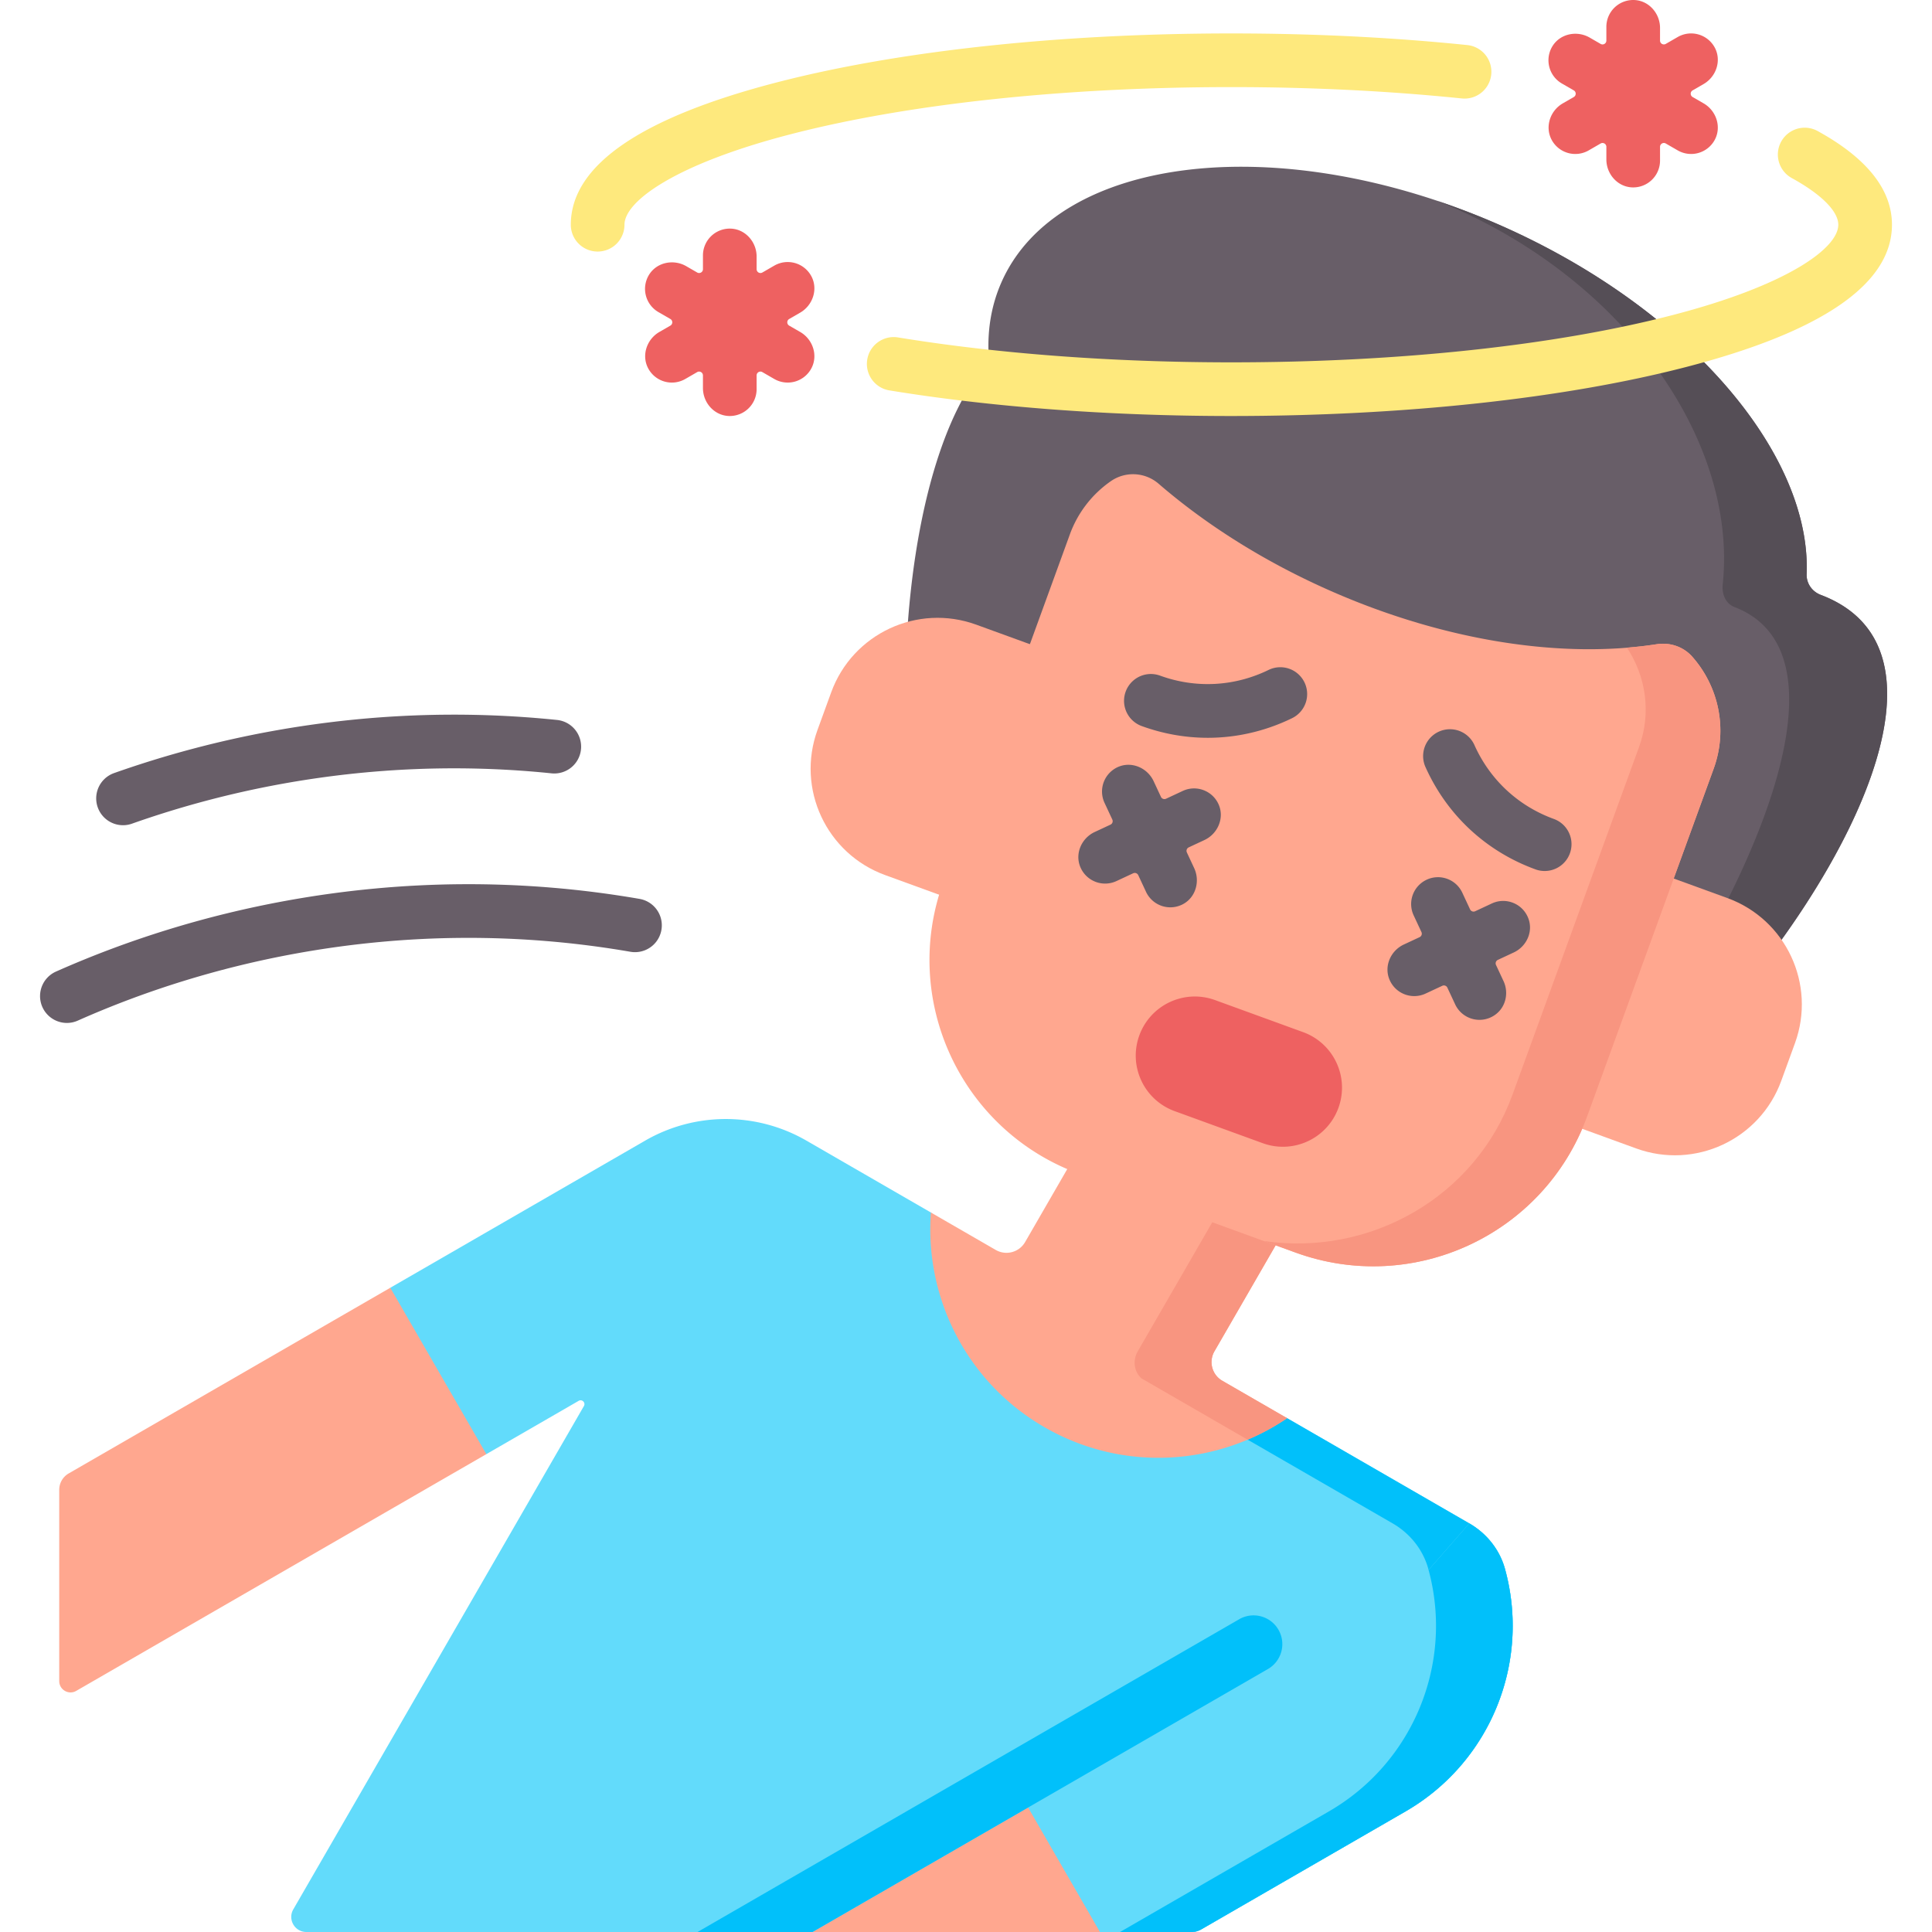
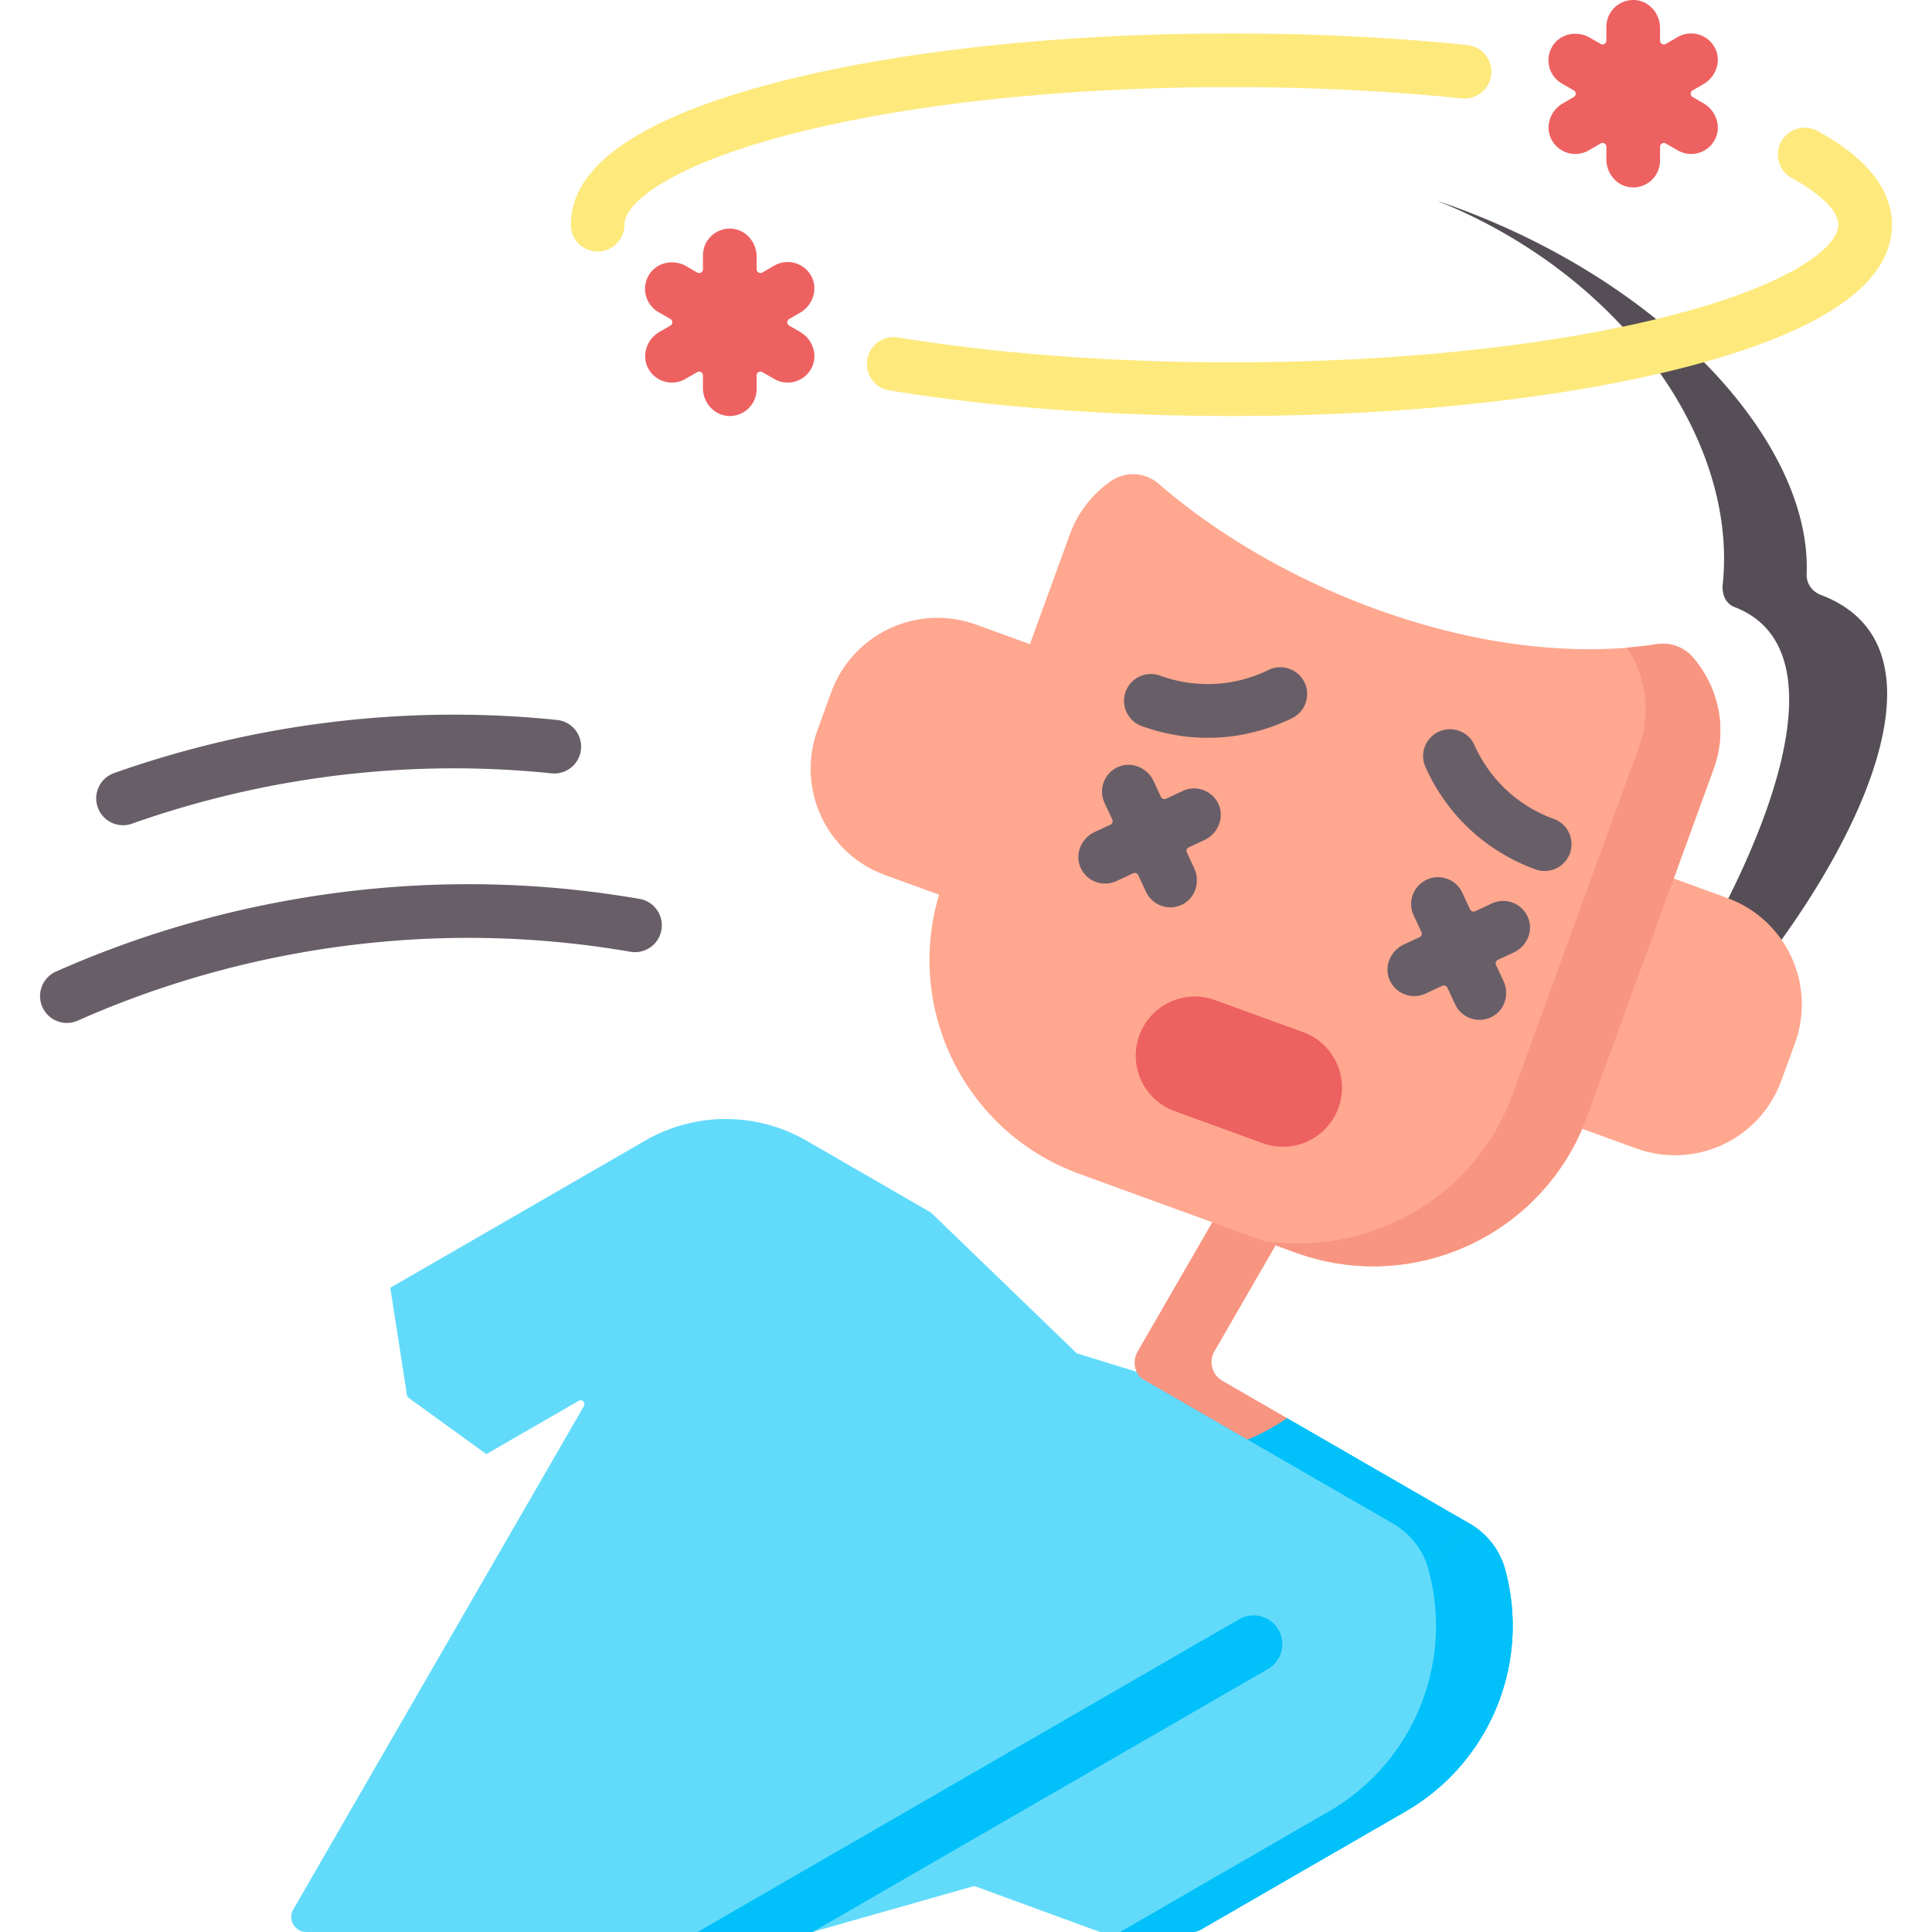
<svg xmlns="http://www.w3.org/2000/svg" version="1.1" width="512" height="512" x="0" y="0" viewBox="0 0 512 512" style="enable-background:new 0 0 512 512" xml:space="preserve" class="">
  <g>
    <path fill="#62dbfb" d="m387.314 402.51-46.212-26.679-55.738-17.184-38.664-37.321-32.981-19.044a42.754 42.754 0 0 0-42.756 0l-67.533 38.99 4.487 28.897 20.968 15.193 24.467-14.126c.9-.52 1.907.488 1.388 1.388L77.728 506c-1.54 2.667.385 6 3.464 6h134.126l42.879-12.19L291.539 512h2.814l55.182-42.789 35.932-30.567 3.911-34.936z" opacity="1" data-original="#62dbfb" />
    <path fill="#01c0fa" d="m372.474 480.051-54.156 31.269a5.062 5.062 0 0 1-2.54.681h-18.956l55.335-31.949c22.512-13.003 33.2-39.507 26.363-64.274-1.402-5.11-4.866-9.417-9.458-12.069l-64.406-37.181 6.869-3.073 29.578 12.378 48.276 27.876c4.592 2.652 8.056 6.959 9.458 12.069 6.835 24.765-3.852 51.27-26.363 64.273z" opacity="1" data-original="#01c0fa" />
-     <path fill="#ffa78f" d="m321.836 358.118 30.36-52.581-50.169-28.963-30.358 52.581a5.706 5.706 0 0 1-7.794 2.089l-17.175-9.918c-1.656 22.426 9.31 44.892 30.09 56.889s45.719 10.265 64.312-2.383l-17.176-9.917a5.708 5.708 0 0 1-2.09-7.797z" opacity="1" data-original="#ffa78f" />
    <path fill="#f89580" d="M323.916 365.907a5.704 5.704 0 0 1-2.081-7.789l30.36-52.581-15.236-8.799-35.444 61.378c-1.381 2.397-.985 5.394.975 7.152.01.01.02.01.02.02l28.12 16.234a60.113 60.113 0 0 0 10.471-5.69l-17.176-9.917c.001 0-.009.002-.009-.008z" opacity="1" data-original="#f89580" />
-     <path fill="#ffa78f" d="M291.539 512h-76.221l57.173-33.006z" opacity="1" data-original="#ffa78f" />
    <path fill="#62dbfb" d="m372.474 480.051-54.156 31.269a5.078 5.078 0 0 1-2.54.681h-24.239l-19.048-33.006 103.142-59.561 13.745-15.726c4.592 2.652 8.056 6.959 9.458 12.069 6.836 24.766-3.851 51.271-26.362 64.274z" opacity="1" data-original="#62dbfb" />
    <path fill="#01c0fa" d="m389.378 403.708-10.79 12.345c6.682 24.688-4.003 51.043-26.431 63.998L296.822 512h18.956c.892 0 1.768-.235 2.54-.681l54.156-31.269c22.512-13.003 33.199-39.507 26.362-64.274-1.402-5.109-4.867-9.417-9.458-12.068zM328.327 429.156 184.857 512h30.473l120.615-69.648a7.619 7.619 0 1 0-7.618-13.196z" opacity="1" data-original="#01c0fa" />
-     <path fill="#685e68" d="M482.511 157.646c-2.297-.869-3.829-3.054-3.732-5.508 1.268-31.969-31.553-70.644-81.437-92.551-57.997-25.47-117.085-18.628-131.978 15.283-2.569 5.85-3.65 12.125-3.389 18.633a5.722 5.722 0 0 1-1.302 3.845c-20.809 25.496-24.589 88.904-17.487 124.103l190.539 69.351c38.542-30.758 95.57-115.462 48.786-133.156z" opacity="1" data-original="#685e68" />
    <path fill="#554e56" d="M482.511 157.646c-2.297-.869-3.829-3.053-3.732-5.508 1.268-31.969-31.553-70.644-81.437-92.551a196.526 196.526 0 0 0-16.671-6.437c2.28.91 4.556 1.882 6.826 2.929 45.186 20.838 72.897 62.223 69.042 98.795-.296 2.807.966 5.172 3.058 5.972 34.307 13.115 1.598 81.361-32.744 127.453l6.874 2.502c38.54-30.757 95.568-115.461 48.784-133.155z" opacity="1" data-original="#554e56" />
    <g fill="#ffa78f">
      <path d="m457.762 237.99-30.138-10.969-24.153 66.36 30.138 10.969c15.567 5.666 32.78-2.361 38.446-17.928l3.635-9.986c5.666-15.567-2.361-32.78-17.928-38.446zM258.722 165.545l30.138 10.969-24.153 66.36-30.138-10.969c-15.567-5.666-23.594-22.879-17.928-38.446l3.635-9.986c5.666-15.567 22.879-23.594 38.446-17.928z" fill="#ffa78f" opacity="1" data-original="#ffa78f" />
    </g>
    <path fill="#ffa78f" d="M448.45 174.011c-2.348-2.646-5.901-3.834-9.396-3.288-24.591 3.842-55.586-.586-86.277-14.064-17.627-7.741-33.122-17.576-45.738-28.469-3.568-3.081-8.777-3.367-12.649-.677a29.385 29.385 0 0 0-10.875 14.134l-33.54 92.15c-11.389 31.292 4.745 65.892 36.037 77.281l57.297 20.855c31.292 11.389 65.892-4.745 77.281-36.037l33.54-92.15c3.844-10.559 1.289-21.882-5.68-29.735z" opacity="1" data-original="#ffa78f" />
    <path fill="#f89580" d="M448.45 174.011c-2.348-2.646-5.901-3.834-9.396-3.288-2.563.401-5.211.689-7.906.909 5.016 7.561 6.53 17.228 3.225 26.308l-33.54 92.15c-9.925 27.269-37.822 42.895-65.909 38.791l8.385 3.052c31.292 11.389 65.892-4.745 77.281-36.037l33.54-92.15c3.844-10.559 1.289-21.882-5.68-29.735z" opacity="1" data-original="#f89580" />
    <g fill="#685e68">
      <path d="M409.351 230.825a7.084 7.084 0 0 1-2.432-.431c-13.134-4.78-23.504-14.446-29.197-27.216a7.112 7.112 0 0 1 12.99-5.792c4.109 9.217 11.593 16.193 21.072 19.644a7.111 7.111 0 0 1-2.433 13.795zM320.074 195.524c-5.892 0-11.803-1.035-17.523-3.117a7.111 7.111 0 0 1 4.865-13.364c9.478 3.449 19.695 2.916 28.768-1.503a7.109 7.109 0 0 1 9.507 3.279 7.111 7.111 0 0 1-3.279 9.507c-7.096 3.457-14.7 5.198-22.338 5.198zM405.146 243.729c-1.338-4.165-5.955-6.093-9.787-4.303l-4.423 2.062a1.016 1.016 0 0 1-1.35-.491l-2.062-4.422c-1.66-3.56-5.894-5.102-9.449-3.439a7.11 7.11 0 0 0-3.439 9.45l2.062 4.422a1.016 1.016 0 0 1-.491 1.35l-4.176 1.947c-3.442 1.605-5.252 5.606-3.866 9.142a7.11 7.11 0 0 0 9.631 3.862l4.423-2.062a1.016 1.016 0 0 1 1.35.491l2.062 4.423a7.11 7.11 0 0 0 10.558 2.798c2.843-1.988 3.725-5.818 2.259-8.961l-1.991-4.27a1.016 1.016 0 0 1 .491-1.35l4.206-1.962c3.277-1.528 5.098-5.245 3.992-8.687zM313.437 209.609l-4.423 2.063a1.016 1.016 0 0 1-1.35-.491l-1.936-4.153c-1.645-3.529-5.8-5.338-9.376-3.799a7.11 7.11 0 0 0-3.638 9.539l2.062 4.423a1.016 1.016 0 0 1-.491 1.35l-4.177 1.948c-3.442 1.605-5.252 5.606-3.866 9.142a7.11 7.11 0 0 0 9.631 3.862l4.423-2.062a1.016 1.016 0 0 1 1.35.491l2.062 4.422a7.11 7.11 0 0 0 9.817 3.256c3.368-1.808 4.557-6.08 2.941-9.544l-1.932-4.144a1.016 1.016 0 0 1 .491-1.35l4.152-1.936c3.529-1.645 5.338-5.799 3.801-9.375-1.593-3.703-5.917-5.335-9.541-3.642z" fill="#685e68" opacity="1" data-original="#685e68" />
    </g>
    <path fill="#ee6161" d="m345.339 273.527-23.338-8.494c-8.126-2.957-17.11 1.232-20.068 9.358s1.232 17.111 9.358 20.068l23.338 8.494c8.126 2.958 17.111-1.232 20.068-9.358s-1.233-17.111-9.358-20.068zM451.475 27.393l-2.912-1.681a1.016 1.016 0 0 1 0-1.76l2.899-1.674c3.372-1.947 4.811-6.242 2.966-9.671a7.113 7.113 0 0 0-9.821-2.795l-3.157 1.822a1.016 1.016 0 0 1-1.524-.88V7.409c0-3.894-3.001-7.289-6.893-7.406a7.11 7.11 0 0 0-7.329 7.108v3.645c0 .782-.847 1.271-1.524.88l-2.898-1.673c-3.372-1.947-7.813-1.046-9.859 2.266a7.112 7.112 0 0 0 2.491 9.902l3.156 1.822a1.016 1.016 0 0 1 0 1.76l-2.914 1.682c-3.407 1.967-4.815 6.328-2.897 9.763a7.11 7.11 0 0 0 9.766 2.694l3.156-1.822a1.016 1.016 0 0 1 1.524.88v3.347c0 3.894 3.001 7.289 6.893 7.406a7.11 7.11 0 0 0 7.329-7.108V38.91c0-.782.847-1.271 1.524-.88l3.157 1.822a7.112 7.112 0 0 0 9.767-2.695c1.916-3.436.507-7.797-2.9-9.764zM212.058 87.976l-2.912-1.681a1.016 1.016 0 0 1 0-1.76l2.897-1.673c3.371-1.946 4.813-6.241 2.97-9.67a7.111 7.111 0 0 0-9.822-2.796l-3.156 1.822a1.016 1.016 0 0 1-1.524-.88v-3.346c0-3.894-3.001-7.289-6.893-7.406a7.11 7.11 0 0 0-7.329 7.108v3.644c0 .782-.847 1.271-1.524.88l-2.898-1.673c-3.372-1.947-7.813-1.046-9.86 2.266a7.11 7.11 0 0 0 2.491 9.901l3.156 1.822a1.016 1.016 0 0 1 0 1.76l-2.912 1.681c-3.407 1.967-4.817 6.328-2.9 9.763a7.107 7.107 0 0 0 9.766 2.694l3.156-1.822a1.016 1.016 0 0 1 1.524.88v3.347c0 3.894 3.001 7.289 6.893 7.406a7.11 7.11 0 0 0 7.329-7.108v-3.644c0-.782.847-1.271 1.524-.88l3.156 1.822a7.11 7.11 0 0 0 9.766-2.694c1.919-3.435.509-7.796-2.898-9.763z" opacity="1" data-original="#ee6161" />
    <path fill="#fee97d" d="M326.329 110.247c-32.167 0-63.507-2.347-90.632-6.788a7.112 7.112 0 0 1-5.869-8.167c.635-3.875 4.293-6.499 8.167-5.869 26.378 4.318 56.924 6.601 88.334 6.601 44.276 0 85.817-4.452 116.972-12.537 30.303-7.864 43.866-17.687 43.866-23.934 0-3.57-4.525-8.095-12.415-12.413a7.112 7.112 0 0 1 6.828-12.476c13.145 7.194 19.81 15.568 19.81 24.889 0 15.629-18.342 28.313-54.516 37.7-32.289 8.379-75.098 12.994-120.545 12.994zM158.381 66.665a7.11 7.11 0 0 1-7.111-7.111c0-15.629 18.342-28.313 54.516-37.7 32.288-8.378 75.097-12.993 120.544-12.993 21.581 0 42.615 1.037 62.518 3.081a7.11 7.11 0 0 1 6.346 7.801 7.108 7.108 0 0 1-7.801 6.347c-19.421-1.995-39.966-3.007-61.063-3.007-44.276 0-85.817 4.452-116.971 12.537-30.303 7.863-43.866 17.687-43.866 23.934a7.113 7.113 0 0 1-7.112 7.111z" opacity="1" data-original="#fee97d" />
    <path fill="#685e68" d="M17.727 271.09a7.113 7.113 0 0 1-2.89-13.612c19.398-8.616 39.925-14.931 61.009-18.77 31.187-5.679 62.694-5.845 93.644-.492a7.111 7.111 0 1 1-2.424 14.014c-29.298-5.066-59.131-4.908-88.673.47-19.975 3.637-39.416 9.618-57.784 17.776a7.076 7.076 0 0 1-2.882.614zM32.603 218.692a7.113 7.113 0 0 1-2.373-13.817 270.88 270.88 0 0 1 41.751-11.103c25.08-4.566 50.531-5.567 75.643-2.976a7.11 7.11 0 0 1 6.343 7.804 7.105 7.105 0 0 1-7.804 6.343c-23.775-2.454-47.877-1.503-71.635 2.821a256.624 256.624 0 0 0-39.552 10.517 7.074 7.074 0 0 1-2.373.411z" opacity="1" data-original="#685e68" />
-     <path fill="#ffa78f" d="M128.886 385.362 20.198 448.104c-2 1.155-4.5-.289-4.5-2.598V394.81a5 5 0 0 1 2.5-4.33l85.232-49.209z" opacity="1" data-original="#ffa78f" />
  </g>
</svg>